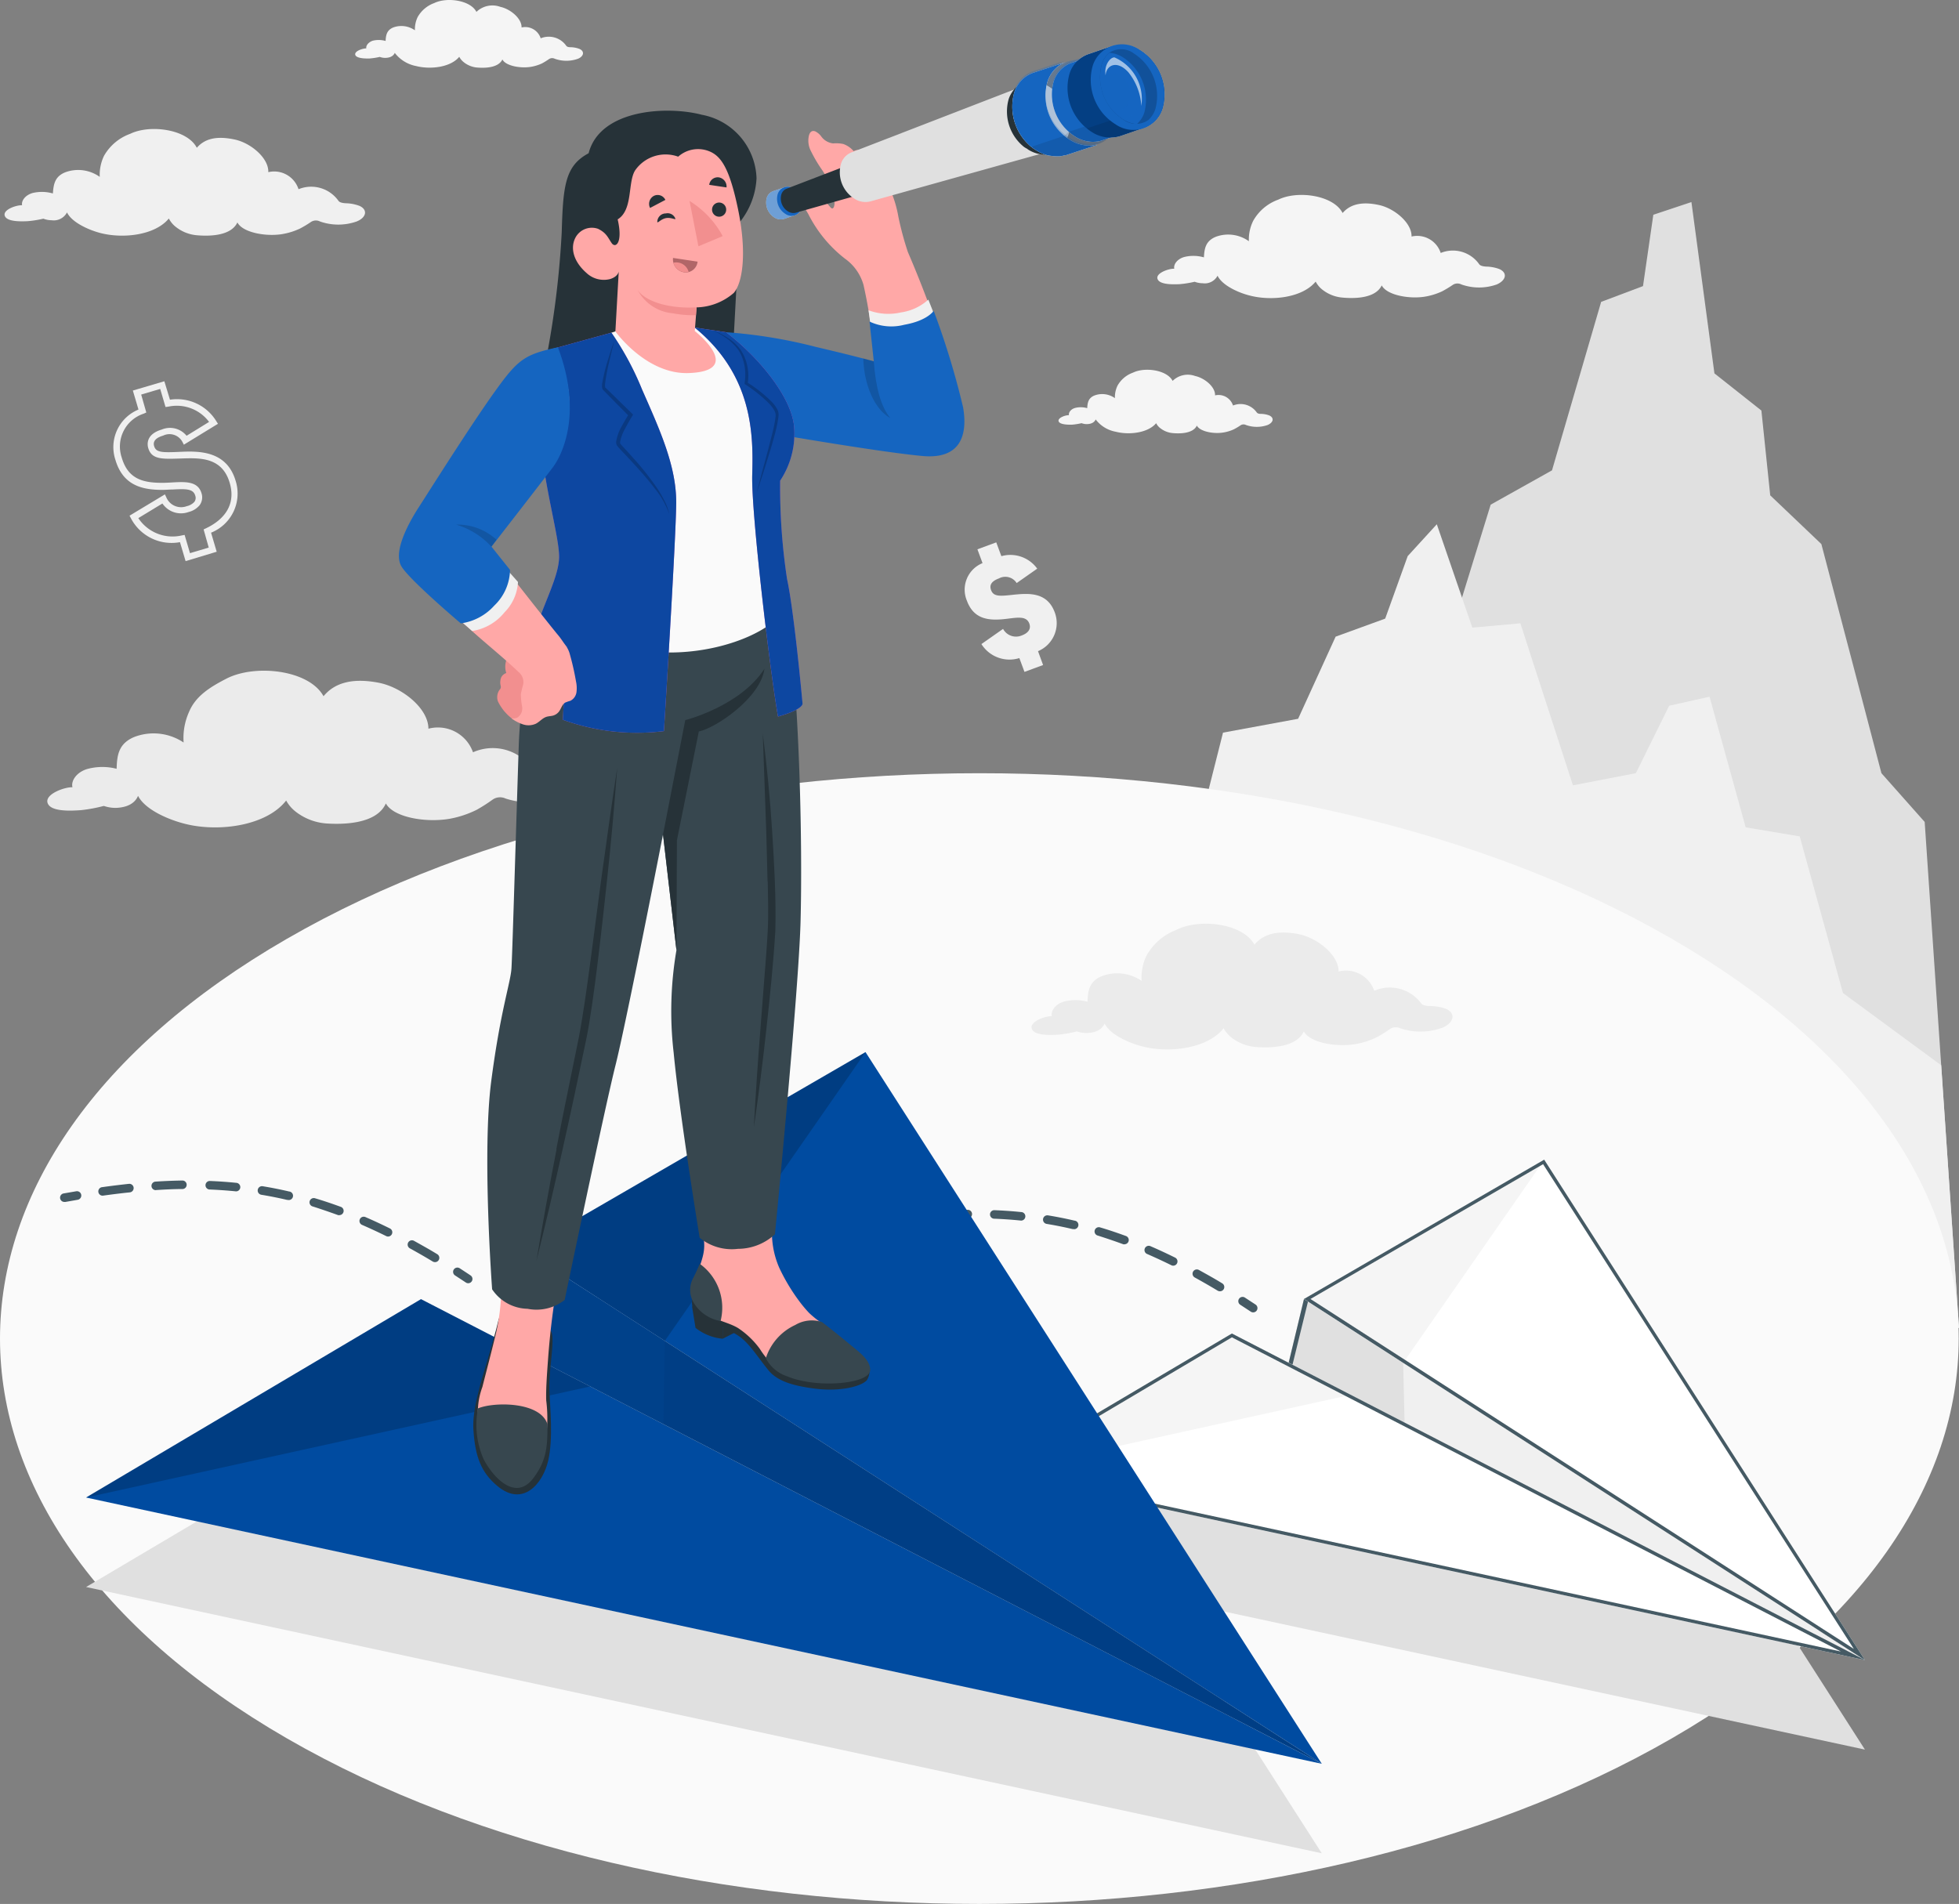
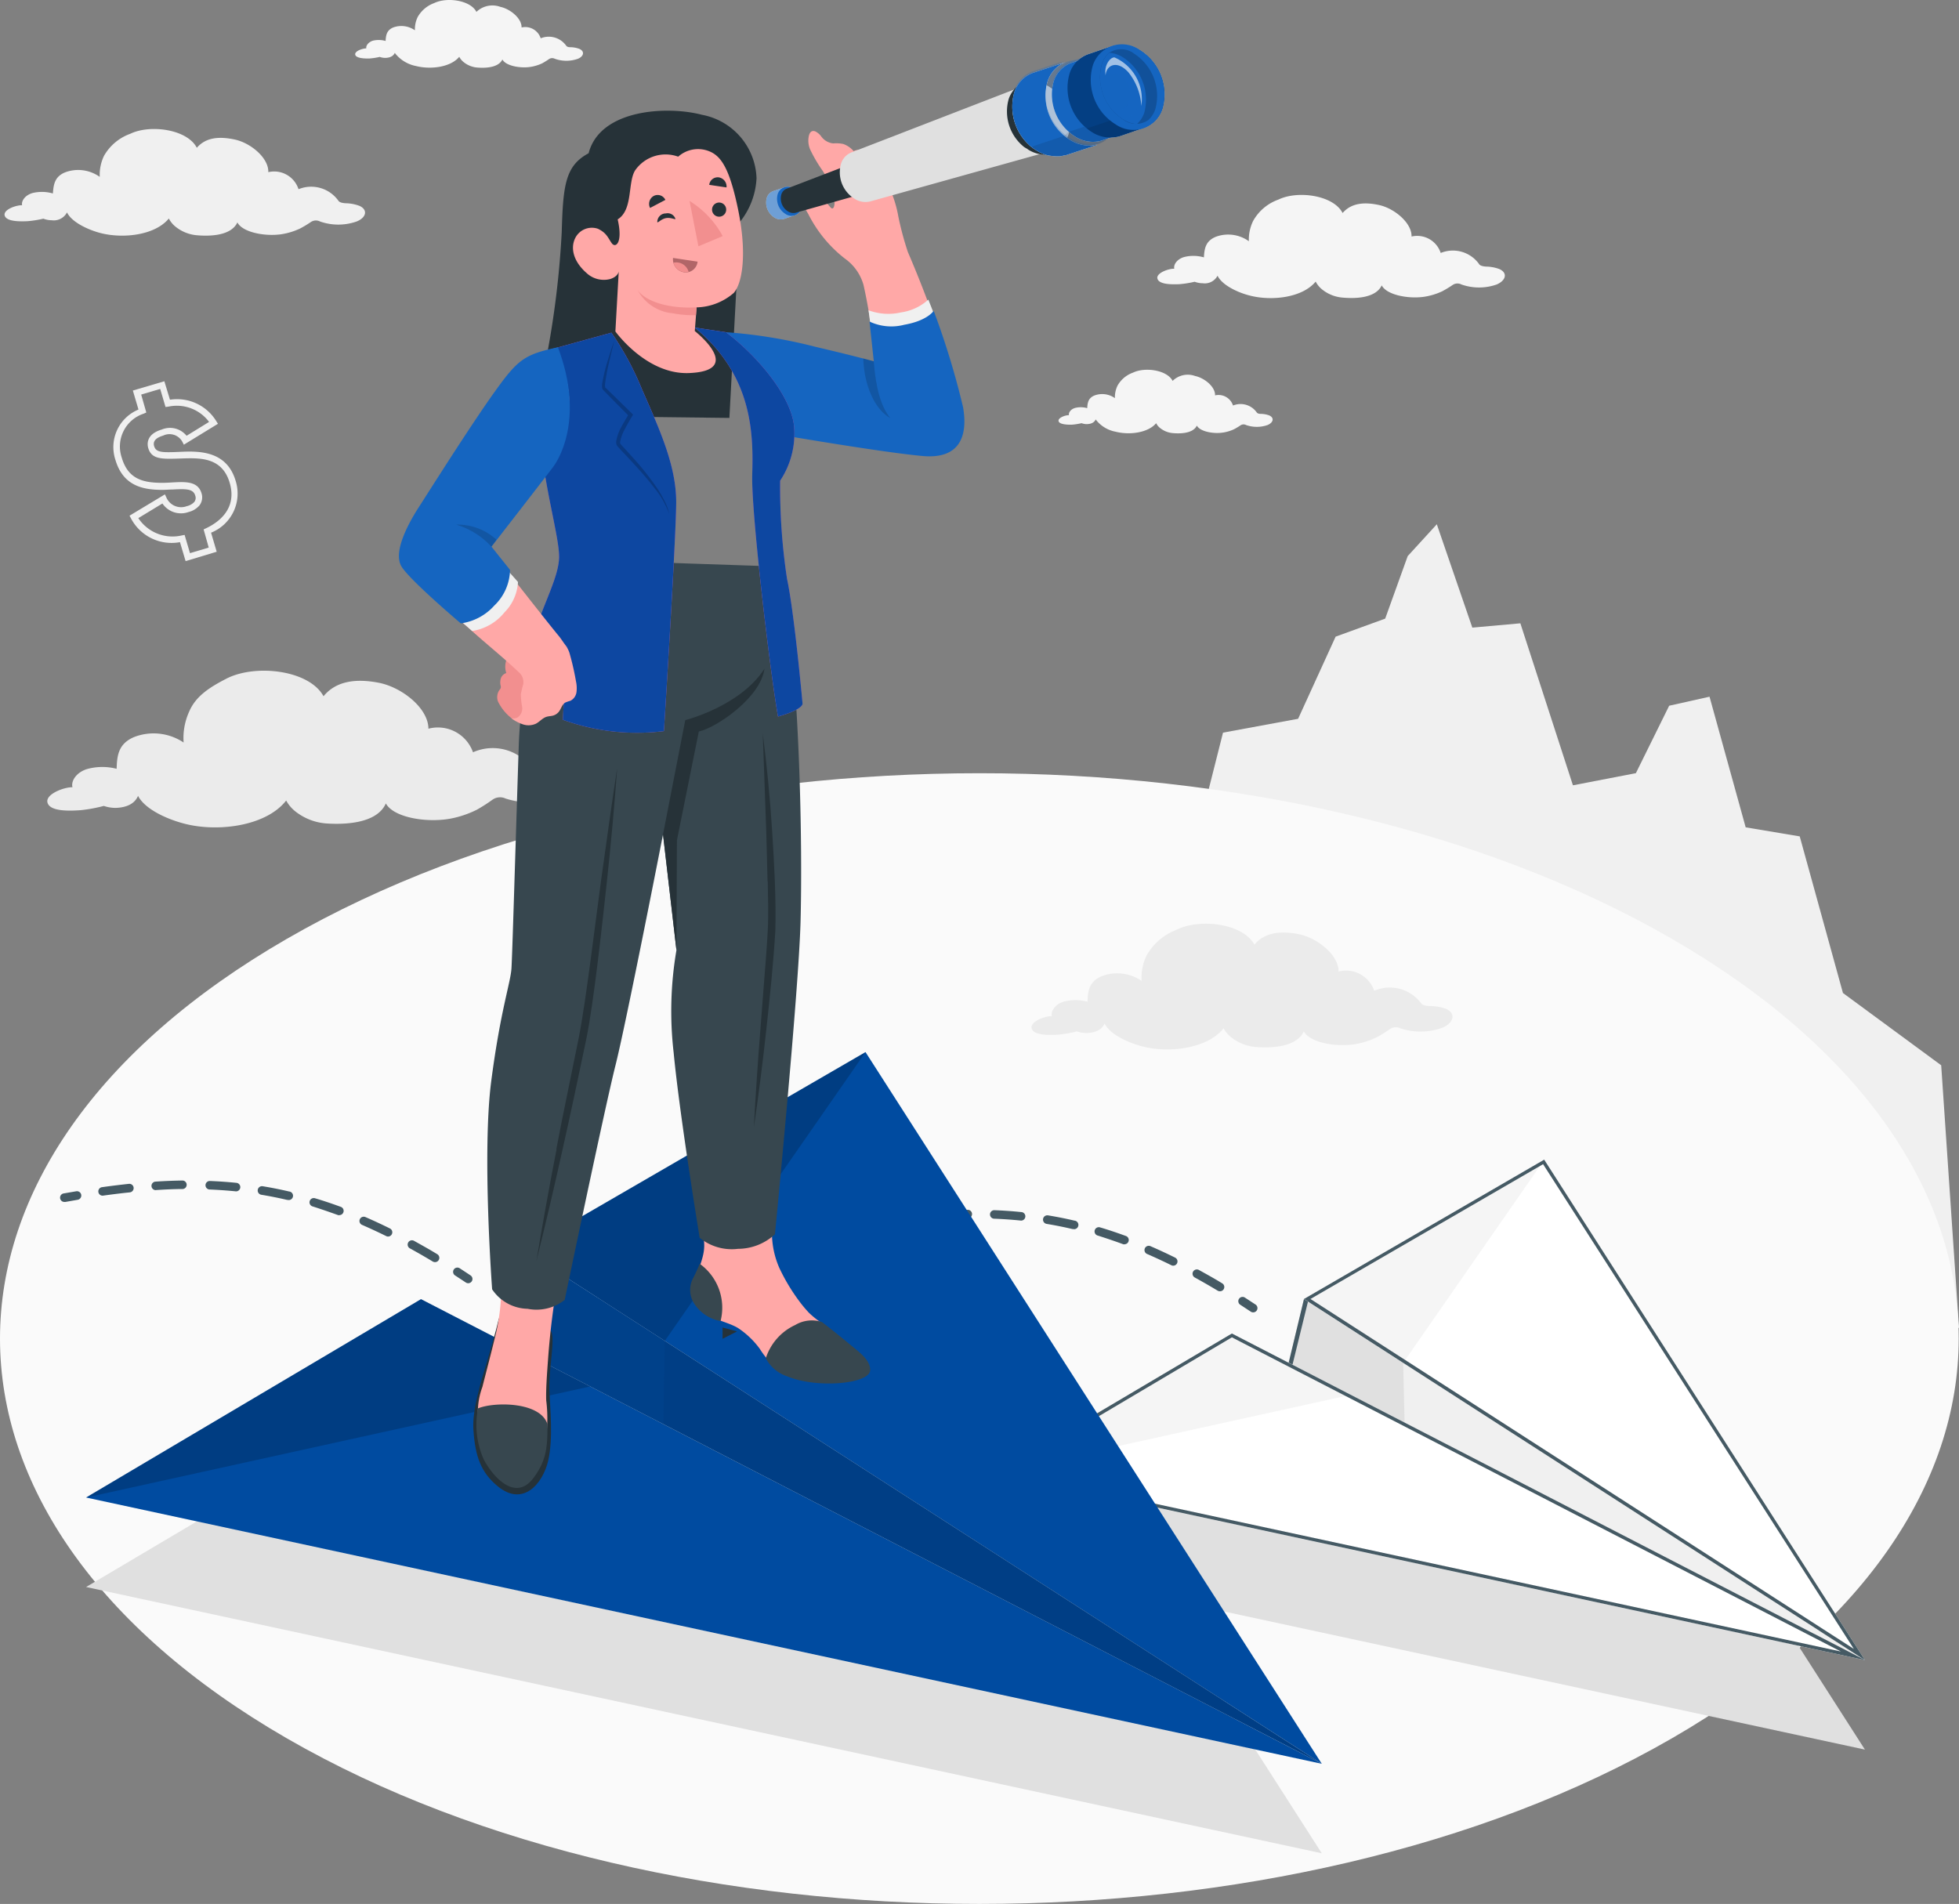
<svg xmlns="http://www.w3.org/2000/svg" width="178.866" height="173.853" viewBox="0 0 178.866 173.853">
  <rect x="0" y="0" width="178.866" height="173.853" fill="#808080" stroke="none" />
  <g id="Business_vision-amico" data-name="Business vision-amico" transform="translate(-20.225 -33.656)">
    <g id="freepik--Mountains--inject-367" transform="translate(118.013 52.106)">
      <g id="freepik--mountains--inject-367-2" data-name="freepik--mountains--inject-367">
-         <path id="Path_13623" data-name="Path 13623" d="M367.275,197.418l-3.133-46.194-3.95-4.452-5.483-20.922-4.67-4.448-.806-7.744-4.289-3.394-2.1-15.644-3.479,1.16-.942,6.515-3.822,1.44-4.487,15.384-5.6,3.133-4.619,14.971-6.071,4.086L295.56,198.014Z" transform="translate(-286.197 -94.62)" fill="#e0e0e0" />
        <path id="Path_13624" data-name="Path 13624" d="M350.952,219.627l-8.97-6.6-3.946-14.3L333.1,197.9l-3.3-11.928-3.685.825-3.039,6.157-5.748,1.109-4.8-14.792-4.386.393-3.242-9.437-2.658,2.907-2.055,5.709-4.526,1.646-3.425,7.5-6.857,1.265L271.5,244.2l81.079-.6Z" transform="translate(-271.5 -140.805)" fill="#f0f0f0" />
      </g>
    </g>
    <g id="freepik--Floor--inject-367" transform="translate(20.225 104.26)">
      <path id="freepik--floor--inject-367-2" data-name="freepik--floor--inject-367" d="M46.418,316.764c-34.924-20.159-34.924-52.849,0-73.007s91.536-20.163,126.455,0,34.924,52.849,0,73.007S81.338,336.927,46.418,316.764Z" transform="translate(-20.225 -228.636)" fill="#fafafa" />
    </g>
    <g id="freepik--Shadows--inject-367" transform="translate(28.084 137.897)">
      <path id="Path_13625" data-name="Path 13625" d="M153.247,380.057l-41.66-64.987L80.38,333.151,71,337.63,40.42,355.742l112.827,24.315" transform="translate(-40.42 -315.07)" fill="#e0e0e0" />
      <path id="Path_13626" data-name="Path 13626" d="M333.288,386.024,304.007,340.34,282.07,353.05l-6.589,3.148-21.5,12.734,79.308,17.092" transform="translate(-170.87 -330.506)" fill="#e0e0e0" />
    </g>
    <g id="freepik--Clouds--inject-367" transform="translate(20.64 33.656)">
      <path id="freepik--Cloud--inject-367" d="M53.693,84.494a3.783,3.783,0,0,0-1.276-.237c-.413-.031-.545-.117-.623-.2a3.051,3.051,0,0,0-3.662-1.082,2.335,2.335,0,0,0-2.759-1.557c.047-1.288-1.6-2.67-3.071-2.981s-2.65-.175-3.456.755c-.868-1.689-4.254-2.164-6.087-1.273a4.5,4.5,0,0,0-2.386,2.008,3.977,3.977,0,0,0-.389,1.922,3.4,3.4,0,0,0-3.113-.432c-1.027.389-1.105,1.167-1.167,1.946a3.646,3.646,0,0,0-1.876-.035c-.646.195-1.02.7-.934,1.113-.51-.027-1.732.389-1.592.93.156.607,1.557.545,2.074.525a9.726,9.726,0,0,0,1.459-.23,2.2,2.2,0,0,0,.759.144,1.367,1.367,0,0,0,1.4-.716c.436.911,1.977,1.607,3.071,1.887,2.055.525,4.962.206,6.227-1.331a2.312,2.312,0,0,0,.611.747,3.581,3.581,0,0,0,1.9.778c.844.078,3.113.187,3.748-1.168.451.891,2.467,1.3,4,1.082a6.227,6.227,0,0,0,1.716-.521,9.987,9.987,0,0,0,.985-.592.821.821,0,0,1,.841-.054,5.059,5.059,0,0,0,3.347,0C54.315,85.572,54.494,84.856,53.693,84.494Z" transform="translate(-21.291 -65.698)" fill="#f0f0f0" />
      <path id="freepik--cloud--inject-367-2" data-name="freepik--cloud--inject-367" d="M322.982,99.717a3.672,3.672,0,0,0-1.23-.226c-.389-.031-.525-.113-.6-.2a2.938,2.938,0,0,0-3.526-1.043,2.257,2.257,0,0,0-2.662-1.5C315,95.506,313.4,94.175,312,93.871s-2.553-.167-3.331.728c-.833-1.627-4.1-2.086-5.869-1.222a4.279,4.279,0,0,0-2.3,1.946,3.847,3.847,0,0,0-.389,1.852,3.246,3.246,0,0,0-2.989-.416c-.992.389-1.07,1.132-1.117,1.891a3.452,3.452,0,0,0-1.806-.031c-.627.183-.985.673-.9,1.07-.494-.027-1.673.389-1.537.9.152.588,1.494.525,2,.51a9.534,9.534,0,0,0,1.4-.222,2.152,2.152,0,0,0,.732.136,1.322,1.322,0,0,0,1.358-.689c.416.88,1.9,1.557,2.958,1.817,1.981.51,4.783.2,6-1.28a2.245,2.245,0,0,0,.591.72,3.406,3.406,0,0,0,1.833.739c.813.078,2.993.183,3.608-1.113.436.86,2.382,1.253,3.857,1.043a6.027,6.027,0,0,0,1.658-.5,10.581,10.581,0,0,0,.949-.572.778.778,0,0,1,.809-.055,4.841,4.841,0,0,0,3.23,0C323.589,100.752,323.76,100.067,322.982,99.717Z" transform="translate(-186.498 -75.149)" fill="#f5f5f5" />
      <path id="freepik--cloud--inject-367-3" data-name="freepik--cloud--inject-367" d="M78.336,214.007a5.526,5.526,0,0,0-1.868-.288c-.6-.031-.778-.144-.915-.272a4.425,4.425,0,0,0-5.359-1.417,3.394,3.394,0,0,0-4.071-2.152c0-1.872-2.432-3.81-4.588-4.207-2.066-.389-3.853-.144-4.989,1.241-1.323-2.417-6.266-2.965-8.892-1.592-1.51.778-2.786,1.592-3.382,3.012a5.838,5.838,0,0,0-.5,2.806,4.927,4.927,0,0,0-4.518-.5c-1.479.623-1.557,1.751-1.6,2.9a5.223,5.223,0,0,0-2.724.031c-.934.3-1.455,1.059-1.308,1.654-.747-.023-2.506.63-2.277,1.413.253.876,2.277.728,3.032.681a13.991,13.991,0,0,0,2.109-.389,3.258,3.258,0,0,0,1.109.179c1.292-.047,1.821-.615,2.016-1.1.665,1.308,2.938,2.257,4.534,2.615,3,.681,7.215.093,8.99-2.187a3.311,3.311,0,0,0,.918,1.055,5.183,5.183,0,0,0,2.794,1.043c1.226.078,4.522.14,5.39-1.833.7,1.276,3.639,1.782,5.837,1.4a9.236,9.236,0,0,0,2.471-.825,15.36,15.36,0,0,0,1.409-.9,1.192,1.192,0,0,1,1.218-.121,7.267,7.267,0,0,0,4.861-.144C79.285,215.552,79.515,214.5,78.336,214.007Z" transform="translate(-27.422 -143.338)" fill="#ebebeb" />
      <path id="freepik--cloud--inject-367-4" data-name="freepik--cloud--inject-367" d="M300.054,271.7a4.44,4.44,0,0,0-1.494-.245c-.486-.027-.642-.121-.735-.226a3.561,3.561,0,0,0-4.3-1.167,2.724,2.724,0,0,0-3.257-1.759c.023-1.506-1.946-3.082-3.658-3.417-1.662-.319-3.113-.144-4.024.965-1.047-1.946-5.016-2.432-7.137-1.346a5.233,5.233,0,0,0-2.744,2.4,4.67,4.67,0,0,0-.42,2.253,3.944,3.944,0,0,0-3.631-.432c-1.195.486-1.269,1.4-1.308,2.335a4.17,4.17,0,0,0-2.191,0c-.755.237-1.168.841-1.066,1.319-.6-.023-2.016.491-1.841,1.121.2.7,1.829.6,2.436.568a11.351,11.351,0,0,0,1.7-.3,2.725,2.725,0,0,0,.887.152c1.039-.031,1.471-.483,1.631-.872.525,1.055,2.335,1.833,3.627,2.137,2.413.568,5.8.125,7.242-1.7a2.684,2.684,0,0,0,.736.856,4.152,4.152,0,0,0,2.238.856c.989.074,3.635.148,4.351-1.432.549,1.031,2.911,1.459,4.7,1.168a7.251,7.251,0,0,0,1.992-.646,11.89,11.89,0,0,0,1.14-.712.961.961,0,0,1,.981-.086,5.845,5.845,0,0,0,3.911-.082C300.809,272.945,301,272.1,300.054,271.7Z" transform="translate(-168.466 -179.592)" fill="#ebebeb" />
      <path id="freepik--cloud--inject-367-5" data-name="freepik--cloud--inject-367" d="M124.031,51.674a2.444,2.444,0,0,0-.809-.152c-.261,0-.342-.07-.389-.128a1.946,1.946,0,0,0-2.335-.685,1.479,1.479,0,0,0-1.747-.988c.031-.813-1.012-1.689-1.946-1.887a2.1,2.1,0,0,0-2.175.463c-.545-1.07-2.693-1.37-3.853-.806a2.845,2.845,0,0,0-1.51,1.273,2.557,2.557,0,0,0-.253,1.214,2.152,2.152,0,0,0-1.946-.272c-.65.253-.7.743-.732,1.245a2.269,2.269,0,0,0-1.168-.023c-.389.125-.646.444-.592.7-.323,0-1.1.245-1.008.588s.981.346,1.311.335a6.313,6.313,0,0,0,.926-.144,1.4,1.4,0,0,0,.479.089c.564,0,.8-.245.891-.455a3.209,3.209,0,0,0,1.946,1.2c1.3.331,3.141.128,3.942-.844a1.5,1.5,0,0,0,.389.475,2.249,2.249,0,0,0,1.175.5c.533.051,1.969.117,2.374-.732.284.564,1.557.821,2.533.685A4.039,4.039,0,0,0,120.622,53a6.847,6.847,0,0,0,.627-.389.521.521,0,0,1,.533-.035,3.148,3.148,0,0,0,2.121,0C124.428,52.359,124.541,51.9,124.031,51.674Z" transform="translate(-71.545 -47.211)" fill="#f5f5f5" />
      <path id="freepik--cloud--inject-367-6" data-name="freepik--cloud--inject-367" d="M287.808,138.135a2.234,2.234,0,0,0-.759-.14c-.245,0-.323-.07-.37-.121a1.81,1.81,0,0,0-2.175-.642,1.389,1.389,0,0,0-1.638-.926c.027-.778-.95-1.584-1.825-1.771a1.969,1.969,0,0,0-2.051.448c-.514-1-2.526-1.284-3.615-.755a2.624,2.624,0,0,0-1.417,1.191,2.409,2.409,0,0,0-.237,1.14,2,2,0,0,0-1.841-.253c-.611.234-.658.7-.689,1.167a2.09,2.09,0,0,0-1.109-.019c-.389.113-.607.416-.557.662-.3-.019-1.031.23-.946.549s.922.327,1.23.315a5.979,5.979,0,0,0,.868-.136,1.35,1.35,0,0,0,.451.086c.529,0,.751-.23.837-.428a2.954,2.954,0,0,0,1.821,1.121c1.218.315,2.946.125,3.7-.778a1.281,1.281,0,0,0,.366.444,2.129,2.129,0,0,0,1.129.459c.5.047,1.845.109,2.222-.685.268.529,1.467.778,2.378.638a3.6,3.6,0,0,0,1.02-.307,5.65,5.65,0,0,0,.584-.35.494.494,0,0,1,.5-.035,2.969,2.969,0,0,0,1.985,0C288.2,138.777,288.286,138.349,287.808,138.135Z" transform="translate(-172.339 -100.203)" fill="#f5f5f5" />
    </g>
    <g id="freepik--Symbols--inject-367" transform="translate(30.582 68.466)">
      <g id="freepik--money-icon--inject-367">
        <path id="Path_13627" data-name="Path 13627" d="M53.427,153.087l-.514-1.732a4.187,4.187,0,0,1-4.472-2.168l-.132-.249,3.23-1.946.14.3a1.463,1.463,0,0,0,1.852.778,1.335,1.335,0,0,0,.693-.389.6.6,0,0,0,.082-.58c-.183-.623-.837-.619-2.07-.553-.276,0-.568.027-.872.035-1.743,0-3.619-.3-4.339-2.724a3.709,3.709,0,0,1,2.1-4.612l-.514-1.736,2.876-.848L52,138.349a4.2,4.2,0,0,1,4.222,1.946l.16.253-3.113,1.907-.148-.284a1.335,1.335,0,0,0-1.743-.545c-.677.2-.953.521-.825.957.175.592.712.6,2.382.525s4.234-.132,5.059,2.642a3.846,3.846,0,0,1-2.242,4.74l.514,1.74Zm-.09-2.393.49,1.666,1.712-.51-.467-1.658.23-.109c1.105-.522,2.856-1.755,2.152-4.145s-2.783-2.273-4.46-2.222-2.662.117-2.977-.95c-.086-.288-.245-1.257,1.23-1.693a1.949,1.949,0,0,1,2.269.568l2.055-1.265a3.676,3.676,0,0,0-3.724-1.393l-.253.031-.486-1.65-1.736.514.467,1.638-.234.105a3.158,3.158,0,0,0-2.008,4.016c.572,1.946,1.915,2.312,3.759,2.3.292,0,.576-.02.848-.035,1.206-.066,2.335-.125,2.674.977a1.214,1.214,0,0,1-.179,1.113,1.914,1.914,0,0,1-1,.611,2.047,2.047,0,0,1-2.389-.778l-2.2,1.335a3.745,3.745,0,0,0,3.977,1.58Z" transform="translate(-46.838 -136.66)" fill="#f0f0f0" />
      </g>
      <g id="freepik--money-icon--inject-367-2" data-name="freepik--money-icon--inject-367" transform="translate(77.719 14.707)">
-         <path id="Path_13630" data-name="Path 13630" d="M253.245,184.393l.463,1.265-1.7.627-.467-1.261a3.027,3.027,0,0,1-3.464-1.28l1.977-1.385a1.343,1.343,0,0,0,1.72.592c.564-.21.86-.58.677-1.078-.3-.81-1.288-.494-2.5-.389-1.3.1-2.592-.047-3.2-1.7a2.614,2.614,0,0,1,1.428-3.432l-.467-1.261,1.72-.634.467,1.261a3.022,3.022,0,0,1,3.273,1.14l-1.876,1.315a1.226,1.226,0,0,0-1.627-.42c-.763.28-.852.677-.712,1.059.23.623.813.564,2.074.424,1.335-.128,3.043-.276,3.74,1.611A2.776,2.776,0,0,1,253.245,184.393Z" transform="translate(-246.545 -174.45)" fill="#f0f0f0" />
-       </g>
+         </g>
    </g>
    <g id="freepik--paper-plane-2--inject-367" transform="translate(97.342 139.543)">
      <g id="freepik--paper-plane--inject-367" transform="translate(0 0)">
        <g id="freepik--lines--inject-367" transform="translate(0 4.58)">
          <path id="Path_13690" data-name="Path 13690" d="M312.088,352.91a.39.39,0,0,1-.214-.066l-.973-.638a.39.39,0,0,1,.424-.654l.981.642a.389.389,0,0,1-.218.716Z" transform="translate(-274.789 -343.542)" fill="#455a64" />
          <path id="Path_13691" data-name="Path 13691" d="M258.251,338.511a.413.413,0,0,1-.2-.055c-.7-.424-1.409-.829-2.094-1.206a.392.392,0,1,1,.389-.681c.7.389,1.409.778,2.121,1.218a.389.389,0,0,1-.2.724Zm-4.257-2.335a.39.39,0,0,1-.171-.043c-.732-.362-1.467-.7-2.187-1.016a.389.389,0,1,1,.307-.712c.732.315,1.479.666,2.222,1.031a.389.389,0,0,1-.171.739Zm-4.46-1.946a.39.39,0,0,1-.132-.023c-.759-.28-1.529-.537-2.281-.778a.389.389,0,1,1,.222-.743c.778.23,1.557.494,2.335.778a.389.389,0,0,1-.136.755Zm-4.65-1.4h-.09c-.778-.183-1.557-.339-2.358-.471a.394.394,0,1,1,.128-.778c.806.132,1.615.292,2.409.479a.392.392,0,1,1-.09.778Zm-16.905-.389a.39.39,0,1,1-.051-.778c.825-.117,1.642-.214,2.424-.3a.391.391,0,1,1,.082.778c-.778.078-1.58.179-2.4.292Zm12.115-.389h-.039c-.778-.078-1.6-.136-2.4-.167a.389.389,0,1,1,0-.778c.821.031,1.646.089,2.448.171a.39.39,0,1,1-.039.778Zm-7.281-.1a.389.389,0,0,1-.023-.778c.829-.054,1.65-.086,2.448-.1a.389.389,0,0,1,0,.778c-.778,0-1.6.043-2.409.093Z" transform="translate(-223.991 -331.07)" fill="#455a64" />
          <path id="Path_13692" data-name="Path 13692" d="M218.812,334.522a.391.391,0,0,1-.07-.778l1.168-.2a.394.394,0,1,1,.128.778l-1.148.2Z" transform="translate(-218.386 -332.577)" fill="#455a64" />
        </g>
        <g id="freepik--paper-plane--inject-367-2" data-name="freepik--paper-plane--inject-367" transform="translate(13.852)">
          <path id="Path_13693" data-name="Path 13693" d="M375.185,384.974,323.967,352l-1.4,5.83Z" transform="translate(-295.877 -339.274)" fill="#f0f0f0" />
          <path id="Path_13694" data-name="Path 13694" d="M333.023,357.83l.132,5.569L322.57,357.83l1.4-5.83Z" transform="translate(-295.877 -339.274)" fill="#e0e0e0" />
          <path id="Path_13695" data-name="Path 13695" d="M323.967,352l-1.4,5.83.35.179L324.391,352Z" transform="translate(-295.877 -339.274)" fill="#455a64" />
          <path id="Path_13696" data-name="Path 13696" d="M253.98,372.823l79.308,17.092L275.481,360.09Z" transform="translate(-253.98 -344.216)" fill="#fff" />
          <path id="Path_13697" data-name="Path 13697" d="M253.98,372.823l32.363-7.13-10.862-5.6Z" transform="translate(-253.98 -344.216)" fill="#f5f5f5" />
          <path id="Path_13698" data-name="Path 13698" d="M275.5,360.444l55.608,28.689-76.276-16.442L275.5,360.444m0-.35L254,372.823l79.308,17.092L275.494,360.09Z" transform="translate(-253.992 -344.216)" fill="#455a64" />
          <path id="Path_13699" data-name="Path 13699" d="M377.378,365.024,326.16,332.05,348.1,319.34Z" transform="translate(-298.07 -319.324)" fill="#fff" />
          <path id="Path_13700" data-name="Path 13700" d="M335.216,337.88,348.1,319.34,326.16,332.05Z" transform="translate(-298.07 -319.324)" fill="#f5f5f5" />
          <path id="Path_13701" data-name="Path 13701" d="M348,319.728l28.366,44.252-49.615-31.954L348,319.712m.1-.412L326.16,332.026,377.378,365,348.1,319.316Z" transform="translate(-298.07 -319.3)" fill="#455a64" />
        </g>
      </g>
    </g>
    <g id="freepik--paper-plane-1--inject-367" transform="translate(25.704 129.725)">
      <g id="freepik--paper-plane--inject-367-3" data-name="freepik--paper-plane--inject-367" transform="translate(0 0)">
        <g id="freepik--lines--inject-367-2" data-name="freepik--lines--inject-367" transform="translate(0 11.733)">
          <path id="Path_13702" data-name="Path 13702" d="M127.928,346.07a.39.39,0,0,1-.214-.066l-.973-.638a.39.39,0,1,1,.424-.654c.323.21.65.424.981.646a.389.389,0,0,1-.218.712Z" transform="translate(-90.659 -336.698)" fill="#455a64" />
          <path id="Path_13703" data-name="Path 13703" d="M74.037,331.665a.417.417,0,0,1-.2-.055c-.7-.424-1.409-.829-2.094-1.206a.392.392,0,1,1,.389-.681c.693.389,1.4.778,2.117,1.218a.39.39,0,0,1-.21.724Zm-4.281-2.335a.388.388,0,0,1-.171-.043c-.732-.362-1.467-.7-2.187-1.016a.389.389,0,1,1,.311-.712c.728.315,1.479.666,2.218,1.031a.39.39,0,0,1-.152.739Zm-4.46-1.946a.389.389,0,0,1-.132-.023c-.778-.28-1.526-.537-2.281-.778a.389.389,0,1,1,.226-.743c.778.23,1.557.494,2.335.778a.389.389,0,0,1-.136.755Zm-4.67-1.4h-.086c-.778-.183-1.557-.338-2.358-.471a.394.394,0,0,1,.125-.778c.806.132,1.615.292,2.409.479a.392.392,0,1,1-.09.778Zm-16.9-.389a.39.39,0,1,1-.054-.778c.829-.117,1.642-.214,2.424-.3a.391.391,0,1,1,.082.778c-.778.078-1.58.179-2.4.292ZM55.84,325.2h0c-.778-.078-1.6-.136-2.4-.167a.39.39,0,0,1,.031-.778c.817.031,1.642.09,2.444.171a.39.39,0,0,1-.035.778Zm-7.281-.109a.389.389,0,1,1-.027-.778c.829-.055,1.65-.086,2.448-.1a.389.389,0,0,1,0,.778c-.778,0-1.6.043-2.409.093Z" transform="translate(-39.804 -324.22)" fill="#455a64" />
          <path id="Path_13704" data-name="Path 13704" d="M34.7,327.688a.391.391,0,0,1-.078-.774l1.167-.2a.394.394,0,0,1,.128.778l-1.144.2Z" transform="translate(-34.304 -325.739)" fill="#455a64" />
        </g>
        <g id="freepik--paper-plane--inject-367-4" data-name="freepik--paper-plane--inject-367" transform="translate(2.38)">
          <path id="Path_13705" data-name="Path 13705" d="M40.42,370.152l112.827,24.315L71,352.04Z" transform="translate(-40.42 -329.48)" fill="#004ba0" />
          <path id="Path_13706" data-name="Path 13706" d="M215.967,359.057,143.1,312.151l31.207-18.081Z" transform="translate(-103.14 -294.07)" fill="#004ba0" />
          <path id="Path_13707" data-name="Path 13707" d="M40.42,370.152,86.458,360.01,71,352.04Z" transform="translate(-40.42 -329.48)" fill="#00060d" opacity="0.2" />
          <path id="Path_13708" data-name="Path 13708" d="M155.981,320.44l18.326-26.37L143.1,312.151Z" transform="translate(-103.14 -294.07)" fill="#00060d" opacity="0.2" />
          <path id="Path_13709" data-name="Path 13709" d="M212.846,387.436,139.979,340.53l-1.989,8.289Z" transform="translate(-100.019 -322.449)" fill="#004ba0" />
          <path id="Path_13710" data-name="Path 13710" d="M212.846,387.436,139.979,340.53l-1.989,8.289Z" transform="translate(-100.019 -322.449)" fill="#010c19" opacity="0.2" />
          <path id="Path_13711" data-name="Path 13711" d="M152.86,348.819l-.125,7.608-14.745-7.608,1.989-8.289Z" transform="translate(-100.019 -322.449)" fill="#004ba0" opacity="0.2" />
        </g>
      </g>
    </g>
    <g id="freepik--Character--inject-367" transform="translate(56.65 37.725)">
      <g id="freepik--character--inject-367-2" data-name="freepik--character--inject-367">
        <g id="freepik--Bottom--inject-367" transform="translate(6.787 47.043)">
          <g id="freepik--bottom--inject-367-2" data-name="freepik--bottom--inject-367">
            <path id="Path_13712" data-name="Path 13712" d="M189.75,359.727l1.327-.677-1.327-.35Z" transform="translate(-166.989 -288.592)" fill="#263238" />
-             <path id="Path_13713" data-name="Path 13713" d="M198.656,357.822s-15.874-6.9-16.053-5.837a1.6,1.6,0,0,0,.019.642l-.043-.058.323,1.989a4.671,4.671,0,0,0,2.467.992v-1.02a8.171,8.171,0,0,1,1.4.72c1.02.658,1.689,1.821,2.783,3.172.8.985,2.195,1.424,4.281,1.689,2.226.28,4.176-.179,4.717-.778A1.649,1.649,0,0,0,198.656,357.822Z" transform="translate(-162.609 -284.421)" fill="#263238" />
            <path id="Path_13714" data-name="Path 13714" d="M198.248,336.293a19.692,19.692,0,0,0-1.494-1.436c-.677-.584-1.463-1.319-2.308-1.915a8.826,8.826,0,0,1-1.144-.918,11.859,11.859,0,0,1-.778-.915,17.451,17.451,0,0,1-1.946-3.214,8.021,8.021,0,0,1-.63-3.934c.14-3.351.389-4.565.389-6.74l-7.5,1.168c.241,1.2.518,3.892.654,5.258.21,2.082.518,2.277-.261,4.37a6.148,6.148,0,0,0-.592,1.868,2.965,2.965,0,0,0,1.751,2.483c.778.42,1.673.591,2.428,1.039a7.736,7.736,0,0,1,1.993,1.907,7.813,7.813,0,0,0,1.732,1.946,6.894,6.894,0,0,0,2.58.852,13.768,13.768,0,0,0,3.452.121C198.162,338.056,199.372,337.441,198.248,336.293Z" transform="translate(-162.644 -263.254)" fill="#ffa8a7" />
            <path id="Path_13715" data-name="Path 13715" d="M197.027,351.35c-.685-.564-1.662-1.374-2.837-2.28a2.954,2.954,0,0,0-2.444.264,5.025,5.025,0,0,0-2.689,3.036A3.377,3.377,0,0,0,191,354.02c2.724,1.144,7.558.693,7.585-.56C198.6,352.658,197.864,352.02,197.027,351.35Zm-14.01-7.6s-.152.412-.553,1.226a2.284,2.284,0,0,0,.062,2.417,3.611,3.611,0,0,0,2.4,1.584,4.937,4.937,0,0,0-1.9-5.226Z" transform="translate(-162.346 -279.46)" fill="#37474f" />
            <path id="Path_13716" data-name="Path 13716" d="M138.348,357.695c.432.724-.2,3.417-.136,5.343.058,1.751.362,4.483-.109,6.522s-2.269,4.281-4.635,2.312c-1.467-1.218-2.043-2.666-2.195-5.184-.109-1.751.638-4.16,1.28-6.293.751-2.491,1.043-3.826,1.043-3.826Z" transform="translate(-131.263 -287.291)" fill="#263238" />
            <path id="Path_13717" data-name="Path 13717" d="M134.3,326.07c-.253,4.075.167,6.947.144,9.558A18.791,18.791,0,0,1,134,339.15c-.389,1.658-1,3.962-1.269,5.04a6.642,6.642,0,0,0-.16,4.148,2.08,2.08,0,0,0,.163.389c.7,1.409,2.53,2.5,3.113,2.335a1.012,1.012,0,0,0,1.035.389,1.38,1.38,0,0,0,.4-.121,2.023,2.023,0,0,0,1.012-1.261c.035-.113.07-.237.1-.366a13.124,13.124,0,0,0,.163-4.281c-.031-.95.051-2.156.163-3.685a69.714,69.714,0,0,1,1.148-8.608c.428-1.6.961-3.6,1.522-5.732Z" transform="translate(-131.897 -268.66)" fill="#ffa8a7" />
            <path id="Path_13718" data-name="Path 13718" d="M132.149,377.1c1.475-.615,5.709-.623,6.343,1.452,0,1.946-.035,3.257-1.292,4.919-1.673,2.214-3.752-.206-4.538-1.736A7.788,7.788,0,0,1,132.149,377.1Z" transform="translate(-131.718 -299.609)" fill="#37474f" />
            <path id="Path_13719" data-name="Path 13719" d="M142.71,178.55a33.275,33.275,0,0,0-5.281,17.018c-.354,11.037-.584,18.941-.662,20.272s-.988,3.752-1.845,10.29.078,19.038.078,19.038a3.99,3.99,0,0,0,3.234,1.778,4.171,4.171,0,0,0,3.39-.809s3.654-17.512,4.639-21.424,4.339-21.081,4.339-21.081l1.226,10.57a32.961,32.961,0,0,0-.253,9.367c.549,5.768,2.374,16.894,2.374,16.894a4.638,4.638,0,0,0,3.5,1.008,4.985,4.985,0,0,0,3.374-1.331s2.152-21.961,2.335-28.475,0-22.786-1.794-32.488Z" transform="translate(-133.278 -178.55)" fill="#37474f" />
            <path id="Path_13720" data-name="Path 13720" d="M159.67,208.813l-2.031,10.437,1.226,10.57.043-10.033,2-9.935c1.58-.335,5.647-3.086,5.993-5.732C164.7,207.549,159.67,208.813,159.67,208.813Zm-11.753,39.193q-.985,5.059-1.837,10.181,1.249-5.02,2.366-10.072c.755-3.366,1.467-6.725,2.175-10.118s1.526-11.083,1.9-14.512.681-6.865.934-10.305c-.521,3.409-.992,6.826-1.467,10.239s-1.378,11.076-2.051,14.442-1.4,6.76-2.043,10.146ZM167.2,223.559c.027,1.494.078,3,0,4.479s-.2,2.981-.319,4.475L166.534,237q-.358,4.487-.6,8.99.654-4.46,1.14-8.951c.327-2.989.638-5.97.821-8.99.074-3.035-.1-6.028-.288-9.033s-.479-5.993-.86-8.974l.319,9c.035,1.514.089,3.012.117,4.51Z" transform="translate(-140.314 -194.169)" fill="#263238" />
          </g>
        </g>
        <g id="freepik--Top--inject-367">
          <path id="Path_13721" data-name="Path 13721" d="M150.4,77.066c-2.133,1.14-2.335,2.911-2.456,7.227a84.056,84.056,0,0,1-2.592,16.734l17.9.206.965-17.9a6.909,6.909,0,0,0,1.514-3.981,6.1,6.1,0,0,0-4.993-5.8C157.574,72.719,151.44,73.034,150.4,77.066Z" transform="translate(-133.081 -67.141)" fill="#263238" />
          <path id="Path_13722" data-name="Path 13722" d="M211.636,102.271A99.524,99.524,0,0,0,207,89a28.023,28.023,0,0,1-.872-3.25,10.6,10.6,0,0,0-1.234-3.432,7.936,7.936,0,0,0-1.922-2.405.739.739,0,0,0-.918-.121,2.226,2.226,0,0,0-.953-.658,3.222,3.222,0,0,0-.93-.054,1.557,1.557,0,0,1-1.105-.669,1.557,1.557,0,0,0-.518-.428c-.346-.128-.51.105-.584.389a2.067,2.067,0,0,0,.113,1.261,13.123,13.123,0,0,0,1,1.743,6.836,6.836,0,0,1,1.226,3.164c0,.218-.089.669-.362.389a8.851,8.851,0,0,0-1.109-1.125,1.872,1.872,0,0,0-1.463-.432.638.638,0,0,0-.412.222c-.132.183-.047.307.062.448a4.282,4.282,0,0,1,.3.479q.284.5.584,1a11.952,11.952,0,0,0,3.347,4.078,4.418,4.418,0,0,1,1.7,2.405,48.247,48.247,0,0,1,1.039,7.126s-.778-.175-5.814-1.389a50.2,50.2,0,0,0-7.884-1.35l3.58,8.523s5.927,1.082,11.776,2C210.114,107.63,212.823,107.513,211.636,102.271Z" transform="translate(-160.532 -70.055)" fill="#ffa8a7" />
          <path id="Path_13723" data-name="Path 13723" d="M224.222,120.177l-.222-1.7a5.149,5.149,0,0,0,2.965.195,4.68,4.68,0,0,0,2.495-1.168l.56,1.42a8.359,8.359,0,0,1-2.81,1.168A8.256,8.256,0,0,1,224.222,120.177Z" transform="translate(-181.123 -94.215)" fill="#f0f0f0" />
          <path id="Path_13724" data-name="Path 13724" d="M190.56,122.094a45.442,45.442,0,0,1,8.246,1.354c3.094.72,5.246,1.3,5.246,1.3l-.389-3.627a4.676,4.676,0,0,0,3.176.292c2.133-.377,2.681-1.273,2.681-1.273a72.959,72.959,0,0,1,2.685,8.807c.436,2.537-.222,4.759-3.685,4.452-4.254-.389-15.178-2.308-15.178-2.308Z" transform="translate(-160.696 -95.828)" fill="#1565c0" />
          <path id="Path_13725" data-name="Path 13725" d="M223.721,131.579c.171,2.362.646,4.141,1.51,5.18-1.479-.809-2.405-3.113-2.471-5.448Z" transform="translate(-180.365 -102.651)" opacity="0.15" />
          <g id="freepik--Telescope--inject-367" transform="translate(33.528)">
            <path id="Path_13726" data-name="Path 13726" d="M200.628,91.441a.938.938,0,0,0-.592.611,1.611,1.611,0,0,0,.693,1.8,1.051,1.051,0,0,0,.864.136l1.008-.346a.93.93,0,0,0,.592-.611,1.615,1.615,0,0,0-.693-1.8,1.043,1.043,0,0,0-.868-.132Z" transform="translate(-199.976 -78.061)" fill="#fafafa" />
            <path id="Path_13727" data-name="Path 13727" d="M200.628,91.441a.938.938,0,0,0-.592.611,1.611,1.611,0,0,0,.693,1.8,1.051,1.051,0,0,0,.864.136l1.008-.346a.93.93,0,0,0,.592-.611,1.615,1.615,0,0,0-.693-1.8,1.043,1.043,0,0,0-.868-.132Z" transform="translate(-199.976 -78.061)" fill="#1565c0" opacity="0.606" />
            <path id="Path_13729" data-name="Path 13729" d="M203.288,93.5a.95.95,0,0,0,1.467-.483,1.615,1.615,0,0,0-.693-1.8.95.95,0,0,0-1.467.483A1.615,1.615,0,0,0,203.288,93.5Z" transform="translate(-201.539 -78.046)" fill="#1565c0" />
            <path id="Path_13730" data-name="Path 13730" d="M203.975,86.522a.8.8,0,0,0-.51.525,1.385,1.385,0,0,0,.6,1.557.9.9,0,0,0,.739.117l8.46-2.389c.23-.074.323-.642.416-.915a1.385,1.385,0,0,0-.6-1.557c-.253-.156-.7-.549-.922-.475C212.085,83.409,204.029,86.5,203.975,86.522Z" transform="translate(-202.074 -73.371)" fill="#263238" />
            <g id="freepik--Lens--inject-367" transform="translate(6.721 3.522)">
              <path id="Path_13731" data-name="Path 13731" d="M218.4,73.18a1.63,1.63,0,0,0-1.043,1.078,2.845,2.845,0,0,0,1.222,3.176,1.841,1.841,0,0,0,1.518.237c.156-.047,16.388-4.577,16.536-4.623.467-.152.665-1.327.856-1.884a2.841,2.841,0,0,0-1.222-3.172c-.518-.319-1.436-1.129-1.9-.981C234.208,67.063,218.54,73.13,218.4,73.18Z" transform="translate(-217.247 -66.886)" fill="#e0e0e0" />
              <path id="Path_13732" data-name="Path 13732" d="M259.176,72.536a2.242,2.242,0,0,0,3.475-1.144,3.814,3.814,0,0,0-1.638-4.257,2.243,2.243,0,0,0-3.475,1.14A3.818,3.818,0,0,0,259.176,72.536Z" transform="translate(-241.76 -66.716)" fill="#e0e0e0" />
            </g>
            <path id="Path_13733" data-name="Path 13733" d="M258.422,72.327a2.926,2.926,0,0,0,1.537.455h.128l.8-.023h-.167a.7.7,0,0,1-.234-.027,3.391,3.391,0,0,1-1.218-.455,4.24,4.24,0,0,1-.564-.42,4.481,4.481,0,0,1-1.366-4.6,2.817,2.817,0,0,1,.615-1.047l.054-.058a.332.332,0,0,1,.054-.051h0l.117-.1.043-.035-.669.479h0c-.062.043-.121.093-.179.14a2.639,2.639,0,0,0-.739,1.132,4.148,4.148,0,0,0,1.409,4.37l.194.121h.02Z" transform="translate(-234.491 -62.733)" fill="#263238" />
            <path id="Path_13734" data-name="Path 13734" d="M267.72,68.617a2.8,2.8,0,0,0,4.331-1.424,4.757,4.757,0,0,0-2.043-5.308,2.784,2.784,0,0,0-4.32,1.432A4.746,4.746,0,0,0,267.72,68.617Z" transform="translate(-239.995 -59.926)" fill="#1565c0" opacity="0.239" />
            <path id="Path_13735" data-name="Path 13735" d="M259.944,69.873a3.631,3.631,0,0,0,.985.424,6.072,6.072,0,0,0,.743.093h.358l.175-.027a2.293,2.293,0,0,0,.292-.07h.09l2.892-.95h-.156a1.509,1.509,0,0,1-.191.035,2.583,2.583,0,0,1-.257.031,3.3,3.3,0,0,1-1.911-.533,3.862,3.862,0,0,1-.506-.362,4.74,4.74,0,0,1-1.537-4.946,2.914,2.914,0,0,1,.961-1.389l.128-.093h0l.128-.082.136-.074a.818.818,0,0,1,.117-.058l.1-.043.1-.039-2.9.95h0l-.132.043a2.778,2.778,0,0,0-1.67,1.786,4.744,4.744,0,0,0,1.346,4.779c.062.058.125.117.2.175A4.453,4.453,0,0,0,259.944,69.873Z" transform="translate(-235.234 -60.186)" fill="#fafafa" />
            <path id="Path_13736" data-name="Path 13736" d="M273.668,60.034a4.516,4.516,0,0,1,1.946,5.02,2.813,2.813,0,0,1-.8,1.23,2.489,2.489,0,0,1-.833.483h0l-2.413.806-.058.023a2.724,2.724,0,0,1-.354.078,3.008,3.008,0,0,1-2.066-.459,4.521,4.521,0,0,1-1.946-5.02,2.662,2.662,0,0,1,1.292-1.557,2.547,2.547,0,0,1,.3-.132h0l.117-.039,2.366-.778h0A2.923,2.923,0,0,1,273.668,60.034Z" transform="translate(-240.891 -58.823)" fill="#ebebeb" />
            <path id="Path_13737" data-name="Path 13737" d="M272.571,58.551a2.763,2.763,0,0,0-1.747,1.81,4.757,4.757,0,0,0,2.043,5.312,3.113,3.113,0,0,0,2.541.389c.261-.082,1.926-.665,2.168-.747a2.748,2.748,0,0,0,1.755-1.794,4.757,4.757,0,0,0-2.043-5.312,3.086,3.086,0,0,0-2.557-.389C274.47,57.894,272.813,58.473,272.571,58.551Z" transform="translate(-243.129 -57.686)" fill="#fafafa" />
            <path id="Path_13738" data-name="Path 13738" d="M259.944,69.873a3.631,3.631,0,0,0,.985.424,6.072,6.072,0,0,0,.743.093h.358l.175-.027a2.293,2.293,0,0,0,.292-.07h.09l2.892-.95h-.156a1.509,1.509,0,0,1-.191.035,2.583,2.583,0,0,1-.257.031,3.3,3.3,0,0,1-1.911-.533,3.862,3.862,0,0,1-.506-.362,4.74,4.74,0,0,1-1.537-4.946,2.914,2.914,0,0,1,.961-1.389l.128-.093h0l.128-.082.136-.074a.818.818,0,0,1,.117-.058l.1-.043.1-.039-2.9.95h0l-.132.043a2.778,2.778,0,0,0-1.67,1.786,4.744,4.744,0,0,0,1.346,4.779c.062.058.125.117.2.175A4.453,4.453,0,0,0,259.944,69.873Z" transform="translate(-235.234 -60.186)" fill="#1565c0" />
            <path id="Path_13739" data-name="Path 13739" d="M259.944,69.873a3.631,3.631,0,0,0,.985.424,6.072,6.072,0,0,0,.743.093h.358l.175-.027a2.293,2.293,0,0,0,.292-.07h.09l2.892-.95h-.156a1.509,1.509,0,0,1-.191.035,2.583,2.583,0,0,1-.257.031,3.3,3.3,0,0,1-1.911-.533,3.862,3.862,0,0,1-.506-.362,4.74,4.74,0,0,1-1.537-4.946,2.914,2.914,0,0,1,.961-1.389l.128-.093h0l.128-.082.136-.074a.818.818,0,0,1,.117-.058l.1-.043.1-.039-2.9.95h0l-.132.043a2.778,2.778,0,0,0-1.67,1.786,4.744,4.744,0,0,0,1.346,4.779c.062.058.125.117.2.175A4.453,4.453,0,0,0,259.944,69.873Z" transform="translate(-235.234 -60.341)" fill="#1565c0" opacity="0.25" />
            <path id="Path_13740" data-name="Path 13740" d="M273.668,60.034a4.516,4.516,0,0,1,1.946,5.02,2.813,2.813,0,0,1-.8,1.23,2.489,2.489,0,0,1-.833.483h0l-2.413.806-.058.023a2.724,2.724,0,0,1-.354.078,3.008,3.008,0,0,1-2.066-.459,4.521,4.521,0,0,1-1.946-5.02,2.662,2.662,0,0,1,1.292-1.557,2.547,2.547,0,0,1,.3-.132h0l.117-.039,2.366-.778h0A2.923,2.923,0,0,1,273.668,60.034Z" transform="translate(-240.891 -58.823)" fill="#1565c0" />
            <path id="Path_13741" data-name="Path 13741" d="M273.668,60.034a4.516,4.516,0,0,1,1.946,5.02,2.813,2.813,0,0,1-.8,1.23,2.489,2.489,0,0,1-.833.483h0l-2.413.806-.058.023a2.724,2.724,0,0,1-.354.078,3.008,3.008,0,0,1-2.066-.459,4.521,4.521,0,0,1-1.946-5.02,2.662,2.662,0,0,1,1.292-1.557,2.547,2.547,0,0,1,.3-.132h0l.117-.039,2.366-.778h0A2.923,2.923,0,0,1,273.668,60.034Z" transform="translate(-240.891 -58.978)" fill="#1565c0" opacity="0.239" />
            <path id="Path_13742" data-name="Path 13742" d="M272.571,58.551a2.763,2.763,0,0,0-1.747,1.81,4.757,4.757,0,0,0,2.043,5.312,3.113,3.113,0,0,0,2.541.389c.261-.082,1.926-.665,2.168-.747a2.748,2.748,0,0,0,1.755-1.794,4.757,4.757,0,0,0-2.043-5.312,3.086,3.086,0,0,0-2.557-.389C274.47,57.894,272.813,58.473,272.571,58.551Z" transform="translate(-243.129 -57.686)" fill="#043f83" />
            <path id="Path_13744" data-name="Path 13744" d="M278.317,64.922a2.8,2.8,0,0,0,4.335-1.42,4.763,4.763,0,0,0-2.043-5.312,2.8,2.8,0,0,0-4.335,1.42A4.757,4.757,0,0,0,278.317,64.922Z" transform="translate(-246.459 -57.667)" fill="#1565c0" />
            <path id="Path_13745" data-name="Path 13745" d="M282.681,65.2a1.964,1.964,0,0,1-2.308-.054,4.6,4.6,0,0,1-1.946-5.04,2.335,2.335,0,0,1,.65-1.027,1.97,1.97,0,0,1,2.308.058,4.6,4.6,0,0,1,1.946,5.036A2.335,2.335,0,0,1,282.681,65.2Z" transform="translate(-247.787 -58.307)" opacity="0.2" />
            <path id="Path_13746" data-name="Path 13746" d="M280.376,60.01a2.779,2.779,0,0,0-1.257-.42l-.027.023a2.334,2.334,0,0,0-.65,1.027,4.572,4.572,0,0,0,1.946,5.04,2.79,2.79,0,0,0,1.253.42l.031-.023a2.38,2.38,0,0,0,.65-1.027A4.606,4.606,0,0,0,280.376,60.01Z" transform="translate(-247.793 -58.842)" fill="#1565c1" />
            <path id="Path_13748" data-name="Path 13748" d="M278.42,62.192a4.616,4.616,0,0,0,1.946,4.97h0a1.829,1.829,0,0,0,1.366-1.261,3.179,3.179,0,0,0-1.366-3.541A2,2,0,0,0,278.42,62.192Z" transform="translate(-247.795 -60.323)" fill="#1565c0" opacity="0.1" />
            <path id="Path_13749" data-name="Path 13749" d="M278.31,65.1a4.884,4.884,0,0,0,.977,2.483A1.168,1.168,0,0,0,281,66.886a2.047,2.047,0,0,0-.868-2.269,1.2,1.2,0,0,0-1.825.479Z" transform="translate(-247.825 -61.763)" fill="#1565c0" opacity="0.2" />
            <path id="Path_13750" data-name="Path 13750" d="M279.576,62.318c-.163-.946.432-1.658.81-1.638a4.156,4.156,0,0,1,2.452,4.433,5.394,5.394,0,0,0-1.187-3.082C280.592,60.878,279.635,61.4,279.576,62.318Z" transform="translate(-248.582 -59.507)" fill="#fff" opacity="0.6" />
            <path id="Path_13751" data-name="Path 13751" d="M262.19,77.9h0l3-1h0l.389-.358,1.471-.49.2.175,2.144-.716a3.884,3.884,0,0,0,.447.315l.167.1a3.313,3.313,0,0,0,1.428.42,2.726,2.726,0,0,0,.88-.093H272.3c-.467.16-1.8.627-2.031.7a2.686,2.686,0,0,1-.887.113l-.171.058a2.573,2.573,0,0,1-1.168.592h.191l-2.891.95h-.089a2.3,2.3,0,0,1-.292.07l-.175.027a1.835,1.835,0,0,1-.358,0,6.075,6.075,0,0,1-.743-.093h0a3.4,3.4,0,0,1-.739-.284,2.569,2.569,0,0,1-.245-.136A4.453,4.453,0,0,1,262.19,77.9Z" transform="translate(-237.978 -68.566)" opacity="0.1" />
          </g>
-           <path id="freepik--Chest--inject-367" d="M148.738,149c.23-1.681,1.4-1.946.833-5.935-.284-1.985-1.28-7.118-1.28-7.118s3.413-2.631,2.335-10.305l3.67-1.479,2-.7,5.6.234,2.872.778A22.653,22.653,0,0,1,169,128.7c2.094,2.958,2.471,6.227.331,8.643-.023.475.062,7.783.615,9.57a3.45,3.45,0,0,1,.054,2.619C167.927,152.924,155.715,156.36,148.738,149Z" transform="translate(-134.876 -97.856)" fill="#fafafa" />
          <path id="Path_13752" data-name="Path 13752" d="M183.2,124.06l2.864.428c2.751,2.078,6.028,5.837,6.227,8.721a7.783,7.783,0,0,1-1.284,4.837,55.828,55.828,0,0,0,.63,8.97c.669,3.1,1.417,11.4,1.417,11.4s.058.518-2.242,1.167c-.708-3.977-2.452-18.571-2.354-22.073S188.6,128.473,183.2,124.06Z" transform="translate(-156.201 -98.222)" fill="#ba68c8" />
          <path id="Path_13753" data-name="Path 13753" d="M183.2,124.06l2.864.428c2.751,2.078,6.028,5.837,6.227,8.721a7.783,7.783,0,0,1-1.284,4.837,55.828,55.828,0,0,0,.63,8.97c.669,3.1,1.417,11.4,1.417,11.4s.058.518-2.242,1.167c-.708-3.977-2.452-18.571-2.354-22.073S188.6,128.473,183.2,124.06Z" transform="translate(-156.201 -98.222)" fill="#0d47a1" />
-           <path id="Path_13754" data-name="Path 13754" d="M191.4,139.519c.226-.93.475-1.852.728-2.775s.494-1.849.724-2.771a11.042,11.042,0,0,0,.265-1.389c.07-.44-.241-.806-.553-1.168a13.148,13.148,0,0,0-2.2-1.775l-.074-.047v-.086a4.537,4.537,0,0,0,0-1.522,3.891,3.891,0,0,0-.525-1.428,4.526,4.526,0,0,0-1.078-1.1,7.106,7.106,0,0,0-1.35-.778,6.462,6.462,0,0,1,1.424.708,4.247,4.247,0,0,1,1.168,1.09,4.13,4.13,0,0,1,.611,1.483,4.5,4.5,0,0,1,.031,1.615l-.058-.136a12.643,12.643,0,0,1,2.273,1.8,3.166,3.166,0,0,1,.448.6.916.916,0,0,1,.086.175.629.629,0,0,1,.058.195,1.255,1.255,0,0,1,0,.389,11.383,11.383,0,0,1-.284,1.424c-.233.93-.529,1.845-.809,2.759S191.7,138.608,191.4,139.519Z" transform="translate(-158.73 -98.601)" opacity="0.2" />
          <path id="Path_13755" data-name="Path 13755" d="M150.168,125.27a26.96,26.96,0,0,1,2.8,5.2c1.6,3.639,3.133,6.962,3.113,10.34s-1.121,20.84-1.121,20.84a19.924,19.924,0,0,1-9.227-1.035l.358-6.764-1.662,6.445a11.882,11.882,0,0,1-2.872-1.452c1.144-7.032,3.7-10.371,3.829-12.967.086-1.782-1.428-6.725-1.716-11.181a34.188,34.188,0,0,1,.533-7.783Z" transform="translate(-130.766 -98.961)" fill="#ba68c8" />
          <path id="Path_13756" data-name="Path 13756" d="M150.168,125.27a26.96,26.96,0,0,1,2.8,5.2c1.6,3.639,3.133,6.962,3.113,10.34s-1.121,20.84-1.121,20.84a19.924,19.924,0,0,1-9.227-1.035l.358-6.764-1.662,6.445a11.882,11.882,0,0,1-2.872-1.452c1.144-7.032,3.7-10.371,3.829-12.967.086-1.782-1.428-6.725-1.716-11.181a34.188,34.188,0,0,1,.533-7.783Z" transform="translate(-130.766 -98.961)" fill="#0d47a1" />
          <path id="Path_13757" data-name="Path 13757" d="M167.588,142.97a7.784,7.784,0,0,0-1.331-2.335c-.545-.72-1.14-1.4-1.747-2.063-.3-.335-.611-.665-.918-.992l-.467-.494c-.078-.09-.156-.163-.233-.265a.45.45,0,0,1-.062-.078.774.774,0,0,1-.058-.128.929.929,0,0,1-.023-.226,4.059,4.059,0,0,1,.471-1.347c.214-.389.448-.8.7-1.191l.023.226-1.385-1.4-.689-.7-.171-.179-.086-.089a.666.666,0,0,1-.117-.14.778.778,0,0,1-.035-.311.826.826,0,0,1,.027-.257,15.243,15.243,0,0,1,.471-1.946c.195-.634.389-1.261.619-1.884-.156.642-.319,1.28-.463,1.922a17.827,17.827,0,0,0-.366,1.926,1.282,1.282,0,0,0,0,.413c-.023-.031,0,.019.047.043l.09.086.179.171.712.693,1.42,1.389.1.1-.078.128c-.237.389-.459.778-.662,1.167a4.017,4.017,0,0,0-.447,1.195.772.772,0,0,0,0,.105.043.043,0,0,1,0,.027s.027.039.043.058c.058.078.14.163.214.245l.459.5c.3.335.607.669.907,1.012a27.236,27.236,0,0,1,1.673,2.156,10.759,10.759,0,0,1,.7,1.167,4.876,4.876,0,0,1,.486,1.3Z" transform="translate(-142.916 -100.122)" opacity="0.2" />
          <g id="freepik--Head--inject-367" transform="translate(15.891 9.539)">
            <g id="freepik--head--inject-367-2" data-name="freepik--head--inject-367">
              <g id="freepik--head--inject-367-3" data-name="freepik--head--inject-367">
                <path id="Path_13758" data-name="Path 13758" d="M158.043,94.053a2.308,2.308,0,0,1-2.152-.556c-1.222-1.074-1.463-2.281-1.047-3.152a1.694,1.694,0,0,1,2.094-.883c.771.374.891.778,1.245,1.3s1.051,0,.553-2.16c1.417-.872.9-3.351,1.588-4.464a3.38,3.38,0,0,1,3.938-1.261,2.724,2.724,0,0,1,2.818-.5c1.066.424,1.86,1.483,2.654,5.335.809,3.927.42,6.651-.389,7.6a5.375,5.375,0,0,1-3.4,1.327l-.167,2.16s4.643,3.639-.541,3.837c-3.892.148-6.709-3.8-6.709-3.8l.307-5.491S158.8,93.819,158.043,94.053Z" transform="translate(-154.656 -82.179)" fill="#ffa8a7" />
              </g>
              <path id="Path_13759" data-name="Path 13759" d="M174.009,93.411l-1.4.736a.829.829,0,0,1,.342-1.1.778.778,0,0,1,1.055.362Z" transform="translate(-165.571 -88.767)" fill="#263238" />
              <path id="Path_13760" data-name="Path 13760" d="M188.2,89.737l-1.58-.237a.778.778,0,0,1,.88-.681A.845.845,0,0,1,188.2,89.737Z" transform="translate(-174.181 -86.23)" fill="#263238" />
              <path id="Path_13761" data-name="Path 13761" d="M178.118,107.73l2.242.339a1.09,1.09,0,0,1-1.249.973A1.2,1.2,0,0,1,178.118,107.73Z" transform="translate(-168.983 -97.786)" fill="#b16668" />
              <path id="Path_13762" data-name="Path 13762" d="M179.6,109.643a1.167,1.167,0,0,0-1.168-.864,1.084,1.084,0,0,0-.226.027,1.191,1.191,0,0,0,.957.86A1.07,1.07,0,0,0,179.6,109.643Z" transform="translate(-169.043 -98.427)" fill="#f28f8f" />
              <path id="Path_13763" data-name="Path 13763" d="M188.5,95.083a.646.646,0,1,1-.872-.269A.646.646,0,0,1,188.5,95.083Z" transform="translate(-174.586 -89.853)" fill="#263238" />
              <path id="Path_13764" data-name="Path 13764" d="M176.087,97.745c.051.128-.389-.125-.813-.062-.56.078-.887.627-.833.272a.778.778,0,0,1,.778-.693A.751.751,0,0,1,176.087,97.745Z" transform="translate(-166.737 -91.382)" fill="#263238" />
              <path id="Path_13765" data-name="Path 13765" d="M182,94.36l.81,4.141,2.218-.93A8.546,8.546,0,0,0,182,94.36Z" transform="translate(-171.358 -89.62)" fill="#f28f8f" />
            </g>
            <path id="Path_13766" data-name="Path 13766" d="M175.217,116.867c-2.02.148-4.495-.342-5.367-1.557a4.034,4.034,0,0,0,3.226,2.109,9.337,9.337,0,0,0,2.086.167Z" transform="translate(-163.937 -102.417)" fill="#f28f8f" />
          </g>
          <g id="freepik--Arm--inject-367" transform="translate(0 27.64)">
            <path id="Path_13767" data-name="Path 13767" d="M138.189,206.587a4.345,4.345,0,0,1-1.253-1.557,1.167,1.167,0,0,1,.14-1.023.533.533,0,0,0,.121-.187.486.486,0,0,0,0-.183,1.261,1.261,0,0,1,.035-.759.779.779,0,0,1,.475-.42,1.837,1.837,0,0,1,0-1.168c.14-.436.584-.778.887-.311a4.154,4.154,0,0,1,.358.751,8.8,8.8,0,0,1,.475,2.024c.09.716.3,2.751-.809,2.872C138.5,206.645,138.255,206.657,138.189,206.587Z" transform="translate(-127.904 -172.71)" fill="#f28f8f" />
            <path id="Path_13768" data-name="Path 13768" d="M128.76,130.49c-4.281.9-4.67,2.257-7.161,5.837a96.394,96.394,0,0,0-6.347,10.181c-.942,2.14-1.136,2.962,1.168,5.172,1.195,1.14,2.856,2.491,4.549,4.024,1.339,1.206,2.942,2.487,4.238,3.736a1.167,1.167,0,0,1,.42,1.168,8.517,8.517,0,0,0-.206.868,7.085,7.085,0,0,0,.117,1.136,1,1,0,0,1-.432.992,1.063,1.063,0,0,1-.541.074,3.863,3.863,0,0,0,1.059.549,1.619,1.619,0,0,0,1.167-.062c.342-.175.6-.514.969-.63.2-.066.416-.058.615-.117a1.047,1.047,0,0,0,.525-.358c.206-.272.284-.658.58-.829a3.822,3.822,0,0,1,.463-.16,1.035,1.035,0,0,0,.557-.778,2.846,2.846,0,0,0-.043-.992,24.216,24.216,0,0,0-.6-2.615,2.56,2.56,0,0,0-.44-.8c-.206-.284-.389-.58-.63-.852-1.514-1.849-6.32-8.017-6.32-8.017l5.308-6.958A9.92,9.92,0,0,0,128.76,130.49Z" transform="translate(-114.291 -129.789)" fill="#ffa8a7" />
            <path id="Path_13769" data-name="Path 13769" d="M128.517,175.48a5.724,5.724,0,0,1-4.047,1.424,4.281,4.281,0,0,0,4.487-.868Z" transform="translate(-120.326 -157.271)" fill="#f28f8f" />
            <path id="Path_13770" data-name="Path 13770" d="M127.92,184.715l1.2,1.047a4.693,4.693,0,0,0,2.95-1.7,4.253,4.253,0,0,0,1.234-2.775l-1.4-1.58Z" transform="translate(-122.434 -159.855)" fill="#f0f0f0" />
            <path id="Path_13771" data-name="Path 13771" d="M128.337,128.69c-3.071.673-3.643,1.082-5.837,4.156s-5.9,8.951-6.865,10.449-2.4,4.133-1.557,5.448,5.394,5.16,5.394,5.16a5,5,0,0,0,3.055-1.623,4.619,4.619,0,0,0,1.44-3.261l-1.693-2.121s4.736-6.1,5.592-7.231S130.626,134.73,128.337,128.69Z" transform="translate(-113.823 -128.69)" fill="#1565c0" />
            <path id="Path_13772" data-name="Path 13772" d="M130.465,172.269a7.128,7.128,0,0,0-3.215-2.008,5.221,5.221,0,0,1,3.678,1.378Z" transform="translate(-122.024 -154.064)" opacity="0.15" />
          </g>
        </g>
      </g>
    </g>
  </g>
</svg>